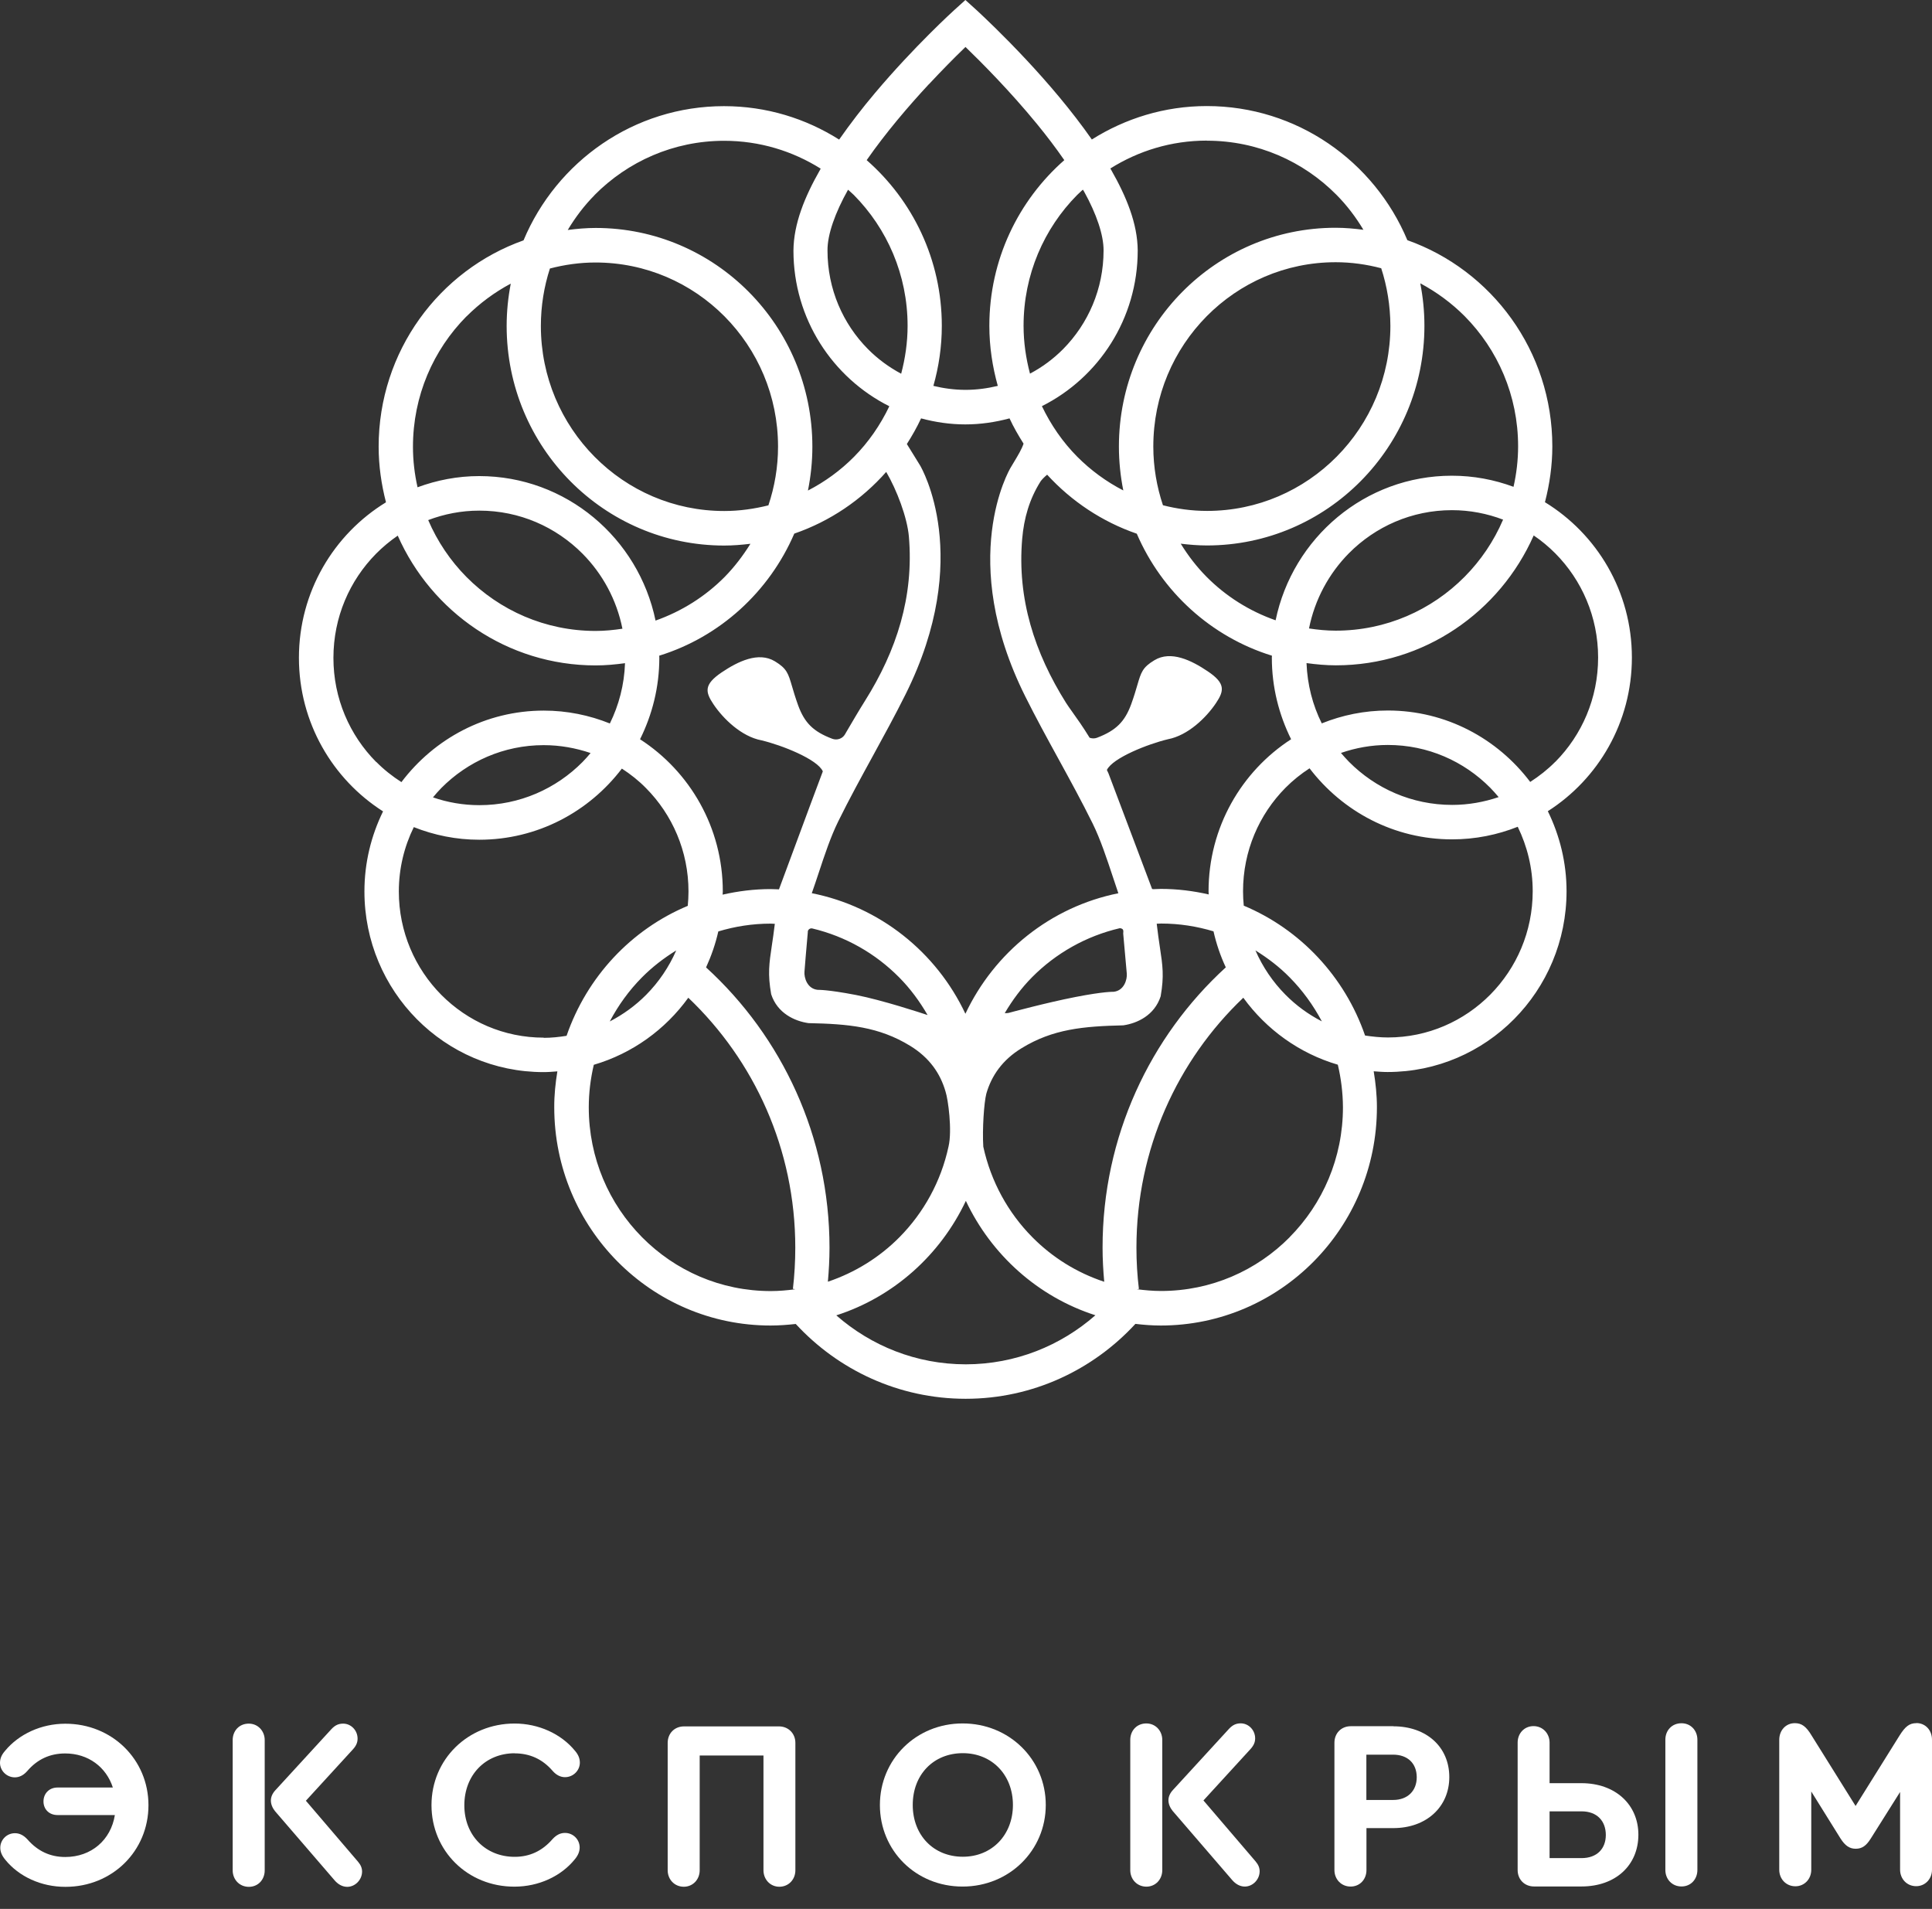
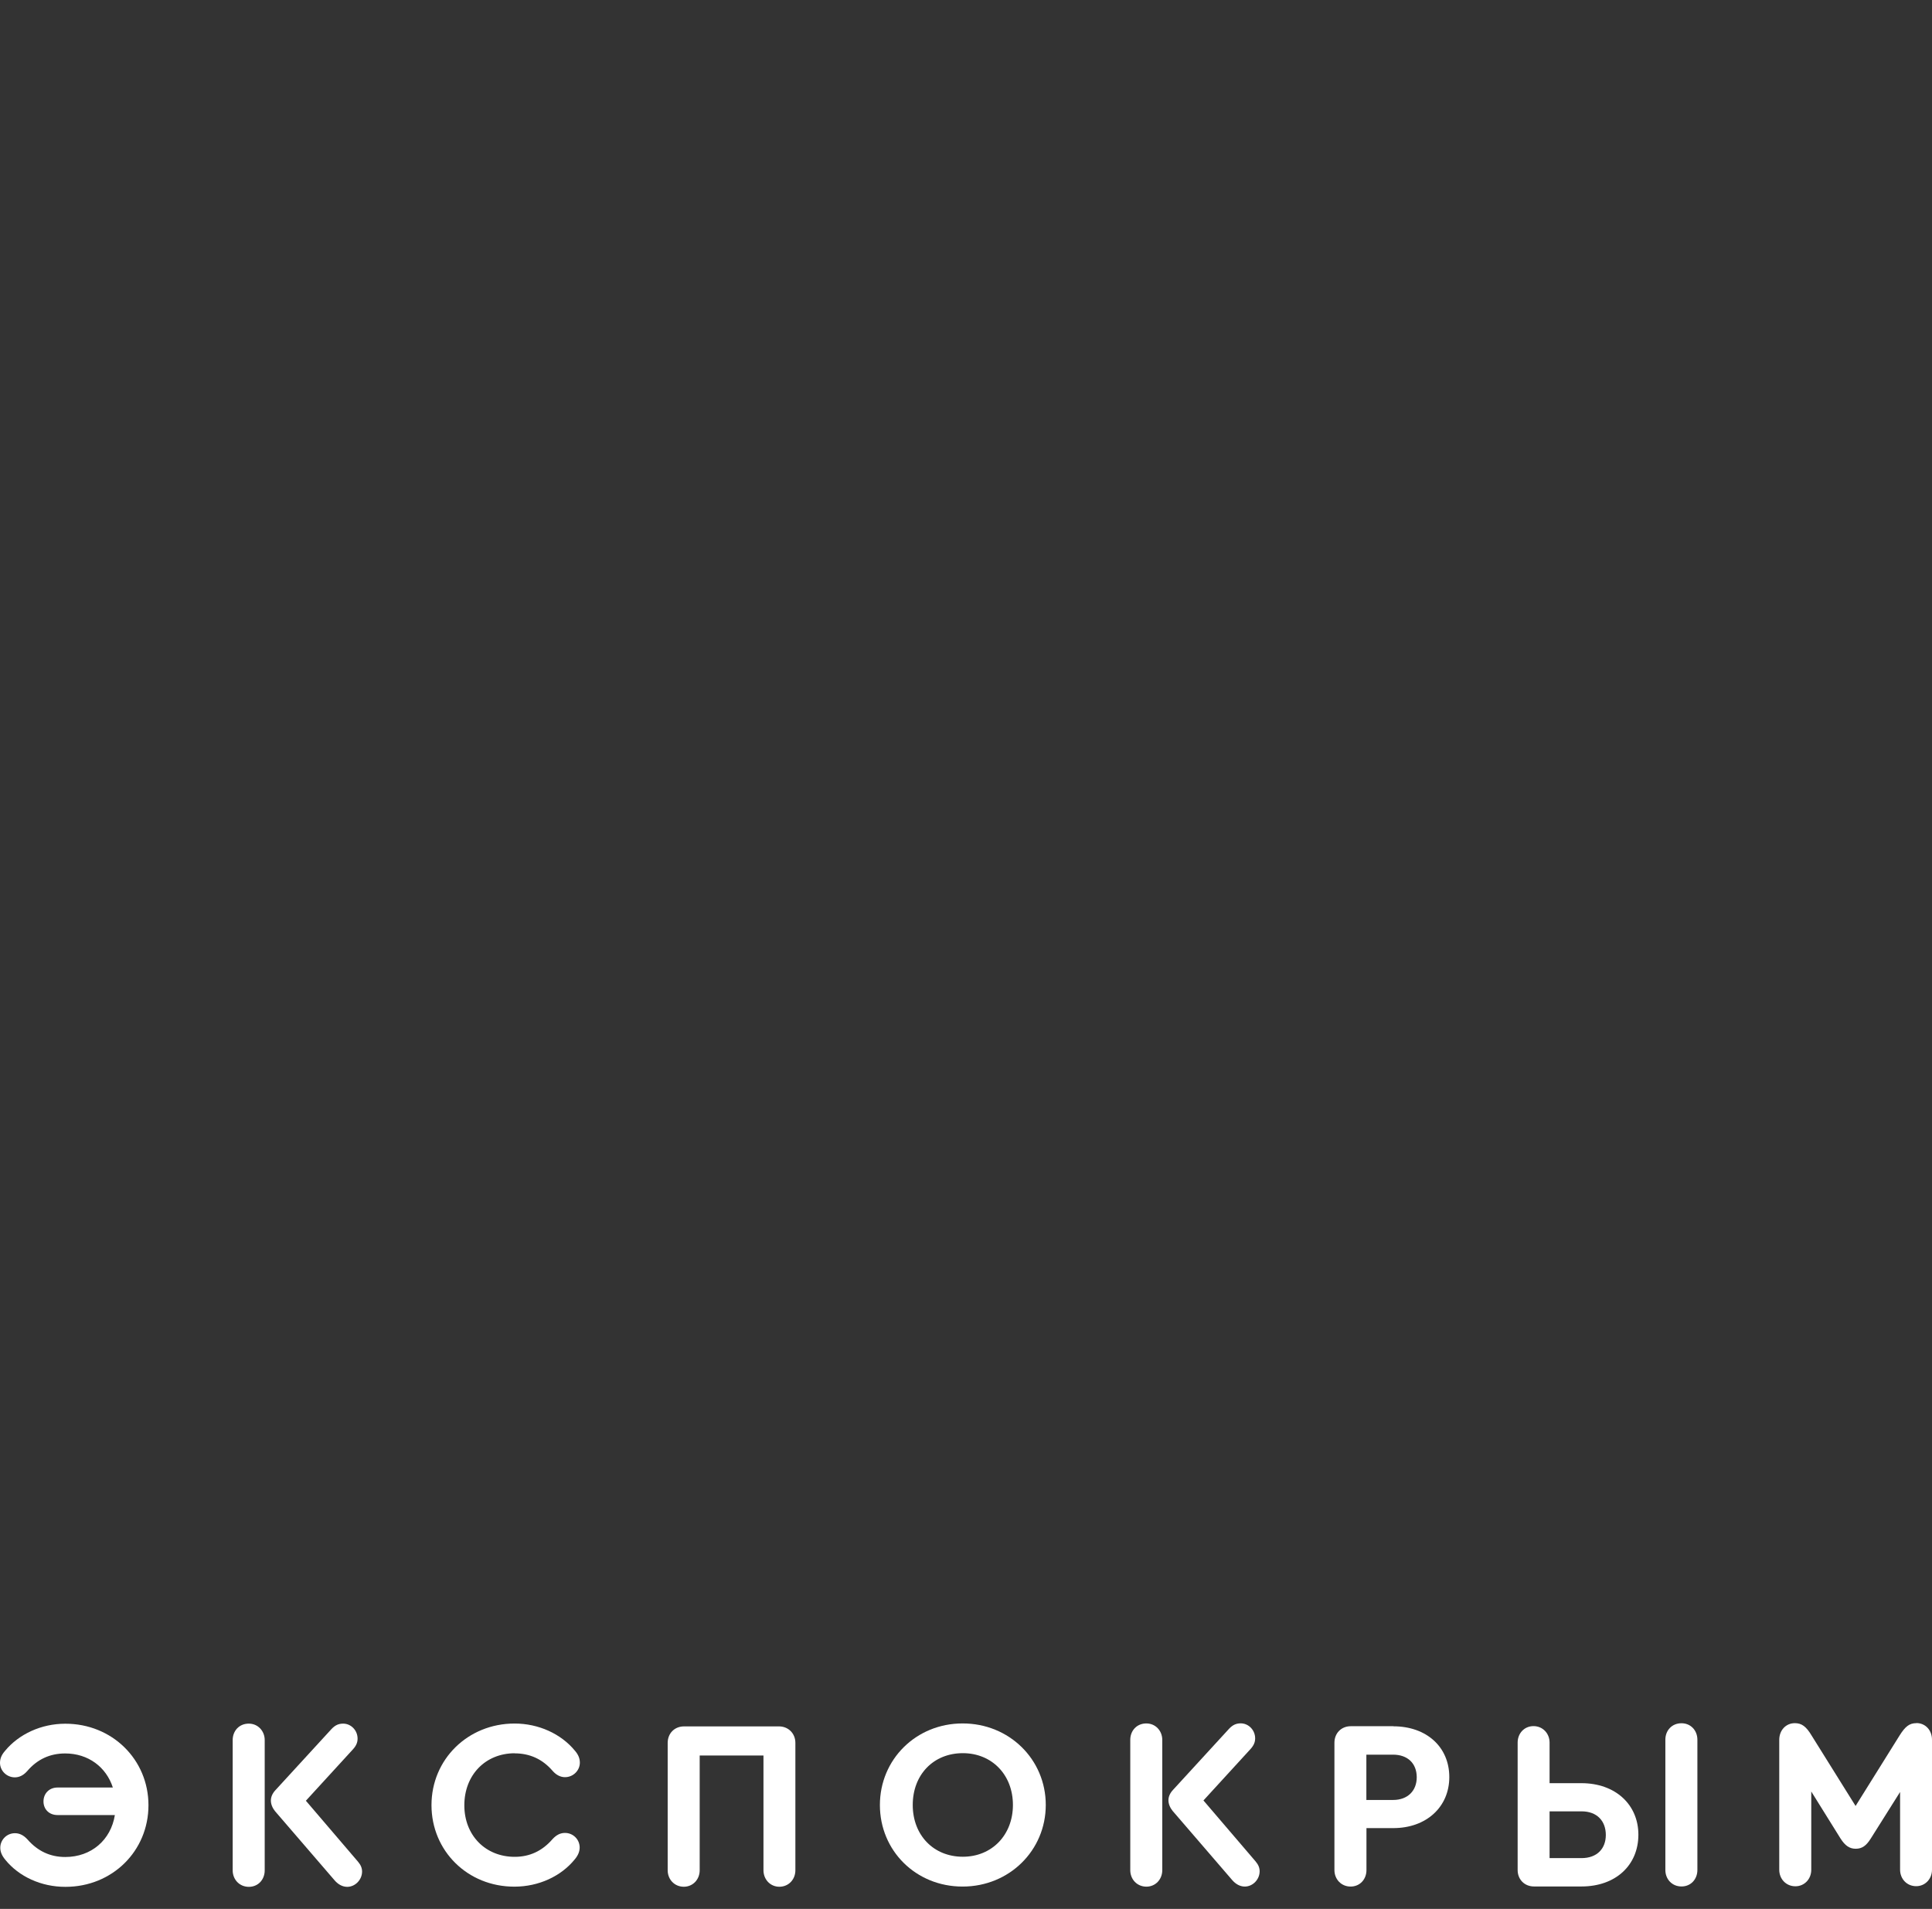
<svg xmlns="http://www.w3.org/2000/svg" width="83" height="82" viewBox="0 0 83 82" fill="none">
  <rect x="0" y="0" width="83" height="82" fill="#333333" stroke="none" />
-   <path fill-rule="evenodd" clip-rule="evenodd" d="M66.689 19.174C66.689 20.001 66.571 20.801 66.374 21.565L66.366 21.569C68.605 22.938 70.107 25.408 70.107 28.245C70.107 31.026 68.664 33.461 66.496 34.846C67.004 35.885 67.3 37.05 67.3 38.284C67.3 42.573 63.859 46.05 59.61 46.05C59.409 46.05 59.212 46.034 59.015 46.019C59.098 46.524 59.153 47.037 59.153 47.562C59.153 52.739 54.998 56.94 49.866 56.94C49.499 56.94 49.137 56.912 48.778 56.869C46.961 58.842 44.367 60.087 41.486 60.087C38.605 60.087 36.007 58.846 34.186 56.873C33.831 56.912 33.469 56.94 33.102 56.94C27.974 56.94 23.811 52.747 23.811 47.566C23.808 47.037 23.863 46.524 23.945 46.022C23.748 46.038 23.551 46.054 23.35 46.054C19.101 46.054 15.656 42.581 15.656 38.292C15.656 37.054 15.948 35.893 16.456 34.854C14.288 33.473 12.842 31.038 12.842 28.257C12.842 25.42 14.344 22.946 16.582 21.577C16.385 20.813 16.267 20.013 16.267 19.186C16.267 15.088 18.869 11.61 22.491 10.325C23.91 6.939 27.233 4.56 31.104 4.56C32.925 4.56 34.616 5.089 36.05 5.996C36.535 5.304 37.056 4.627 37.584 4.003C39.283 1.985 40.981 0.446 40.981 0.446L41.474 0L41.967 0.446C41.967 0.446 41.988 0.466 42.026 0.501C42.25 0.711 43.095 1.499 44.119 2.598C45.01 3.553 46.031 4.739 46.906 5.992C48.341 5.089 50.028 4.556 51.845 4.556C55.719 4.556 59.042 6.931 60.461 10.317C64.084 11.602 66.689 15.076 66.689 19.174ZM62.921 13.58C62.361 13.019 61.719 12.545 61.017 12.171V12.175C61.131 12.764 61.194 13.369 61.194 13.993C61.194 19.206 57.012 23.431 51.849 23.431C51.466 23.431 51.096 23.399 50.725 23.355C51.041 23.869 51.411 24.35 51.833 24.776C52.661 25.611 53.674 26.252 54.801 26.646C55.534 23.101 58.644 20.435 62.373 20.435C63.307 20.435 64.194 20.606 65.022 20.912C65.148 20.351 65.219 19.771 65.219 19.174C65.219 16.985 64.34 15.012 62.921 13.58ZM62.925 24.772C63.618 24.072 64.178 23.244 64.572 22.325V22.321C63.891 22.062 63.153 21.915 62.377 21.915C60.647 21.915 59.082 22.623 57.947 23.769C57.091 24.637 56.484 25.751 56.236 26.996C56.61 27.052 56.993 27.091 57.383 27.091C59.551 27.091 61.506 26.204 62.925 24.772ZM51.927 38.422C51.267 38.271 50.578 38.184 49.87 38.184C49.8 38.184 49.731 38.188 49.662 38.191C49.626 38.193 49.591 38.195 49.555 38.196C49.535 38.196 49.515 38.192 49.495 38.188C49.205 37.42 48.914 36.649 48.622 35.873C48.292 34.997 47.96 34.115 47.623 33.227C47.611 33.201 47.599 33.176 47.588 33.151C47.576 33.126 47.564 33.101 47.552 33.076C47.797 32.558 49.322 31.958 50.177 31.755C51.037 31.591 51.821 30.828 52.239 30.203C52.59 29.678 52.661 29.355 51.88 28.834C51.19 28.369 50.303 27.931 49.594 28.361C49.083 28.669 49.023 28.875 48.859 29.434C48.797 29.646 48.72 29.91 48.597 30.251C48.321 31.003 47.943 31.381 47.13 31.691C47.024 31.731 46.914 31.727 46.811 31.691C46.528 31.228 46.267 30.861 46.067 30.582C45.958 30.429 45.868 30.302 45.802 30.199C44.446 28.042 43.693 25.723 43.914 23.145C43.989 22.273 44.218 21.45 44.702 20.682C44.742 20.618 44.864 20.491 44.986 20.391C46.031 21.533 47.347 22.412 48.837 22.926C49.913 25.424 52.03 27.358 54.643 28.166C54.643 28.194 54.639 28.221 54.639 28.253C54.639 29.515 54.943 30.7 55.467 31.755C53.335 33.135 51.92 35.542 51.92 38.292C51.92 38.316 51.922 38.341 51.924 38.364C51.925 38.384 51.927 38.403 51.927 38.422ZM28.325 28.253C28.325 29.515 28.021 30.7 27.497 31.755L27.501 31.759C29.633 33.139 31.052 35.546 31.052 38.292C31.052 38.316 31.05 38.338 31.048 38.361C31.047 38.384 31.044 38.407 31.044 38.431C31.707 38.28 32.397 38.192 33.106 38.192C33.188 38.192 33.268 38.196 33.348 38.199C33.387 38.201 33.426 38.203 33.465 38.204C33.733 37.488 34.012 36.732 34.294 35.969C34.648 35.014 35.005 34.048 35.349 33.135C35.12 32.614 33.575 32.005 32.712 31.802C31.852 31.639 31.068 30.875 30.65 30.251C30.299 29.725 30.229 29.407 31.005 28.882C31.699 28.416 32.582 27.979 33.291 28.408C33.802 28.717 33.862 28.923 34.026 29.481C34.088 29.694 34.166 29.958 34.288 30.298C34.564 31.05 34.939 31.428 35.755 31.735C35.96 31.81 36.188 31.735 36.299 31.548L36.343 31.471C36.622 30.995 36.885 30.545 37.162 30.103C38.518 27.947 39.267 25.627 39.046 23.045C38.975 22.229 38.526 21.044 38.072 20.272C37.016 21.469 35.66 22.393 34.123 22.922C33.047 25.42 30.93 27.358 28.321 28.166C28.321 28.182 28.322 28.198 28.323 28.212C28.324 28.226 28.325 28.24 28.325 28.253ZM34.895 39.883C34.805 39.863 34.71 39.927 34.702 40.022H34.706C34.659 40.496 34.56 41.745 34.56 41.745C34.541 41.98 34.667 42.477 35.136 42.521C35.136 42.521 35.522 42.501 36.768 42.74C37.911 42.963 39.586 43.516 39.85 43.603C39.507 43.011 39.105 42.465 38.628 41.984C37.615 40.961 36.334 40.225 34.895 39.883ZM35.178 37.476C35.078 37.779 34.978 38.079 34.876 38.367H34.868C37.793 38.944 40.229 40.902 41.474 43.548C42.716 40.914 45.132 38.956 48.045 38.371C47.972 38.157 47.898 37.934 47.823 37.708C47.555 36.898 47.271 36.041 46.941 35.375C46.477 34.435 45.972 33.513 45.467 32.591C44.982 31.707 44.498 30.822 44.048 29.92C41.108 24.032 43.366 20.172 43.417 20.089C43.465 20.008 43.511 19.932 43.554 19.86C43.745 19.542 43.893 19.295 43.973 19.058C43.752 18.708 43.544 18.35 43.37 17.972C42.763 18.135 42.129 18.231 41.47 18.231C40.812 18.231 40.177 18.135 39.57 17.972C39.393 18.354 39.184 18.72 38.959 19.074C39.039 19.207 39.142 19.371 39.241 19.529C39.356 19.713 39.465 19.889 39.527 19.993C39.582 20.087 41.838 23.941 38.904 29.825C38.457 30.722 37.975 31.601 37.494 32.481C36.986 33.409 36.478 34.336 36.011 35.284C35.687 35.941 35.429 36.718 35.178 37.476ZM48.112 39.871C46.657 40.209 45.357 40.95 44.336 41.98C43.883 42.438 43.496 42.959 43.165 43.52C43.175 43.52 43.185 43.52 43.195 43.52C43.235 43.521 43.273 43.521 43.327 43.512C43.327 43.512 44.955 43.07 46.2 42.828C47.446 42.585 47.832 42.605 47.832 42.605C48.301 42.561 48.427 42.064 48.408 41.829L48.254 40.106C48.274 39.943 48.25 39.891 48.112 39.871ZM59.732 13.993C59.728 13.13 59.59 12.298 59.338 11.523C58.715 11.359 58.061 11.264 57.383 11.264C55.215 11.264 53.26 12.151 51.841 13.584C50.422 15.02 49.547 16.993 49.547 19.182C49.547 20.065 49.697 20.912 49.961 21.704C50.568 21.859 51.202 21.947 51.857 21.947C54.032 21.947 55.999 21.056 57.426 19.615C58.853 18.175 59.732 16.19 59.732 13.993ZM57.418 8.371C55.991 6.931 54.028 6.044 51.849 6.044L51.845 6.04C50.319 6.04 48.908 6.481 47.702 7.237C47.708 7.252 47.715 7.264 47.724 7.277C47.727 7.282 47.73 7.288 47.734 7.293C48.392 8.447 48.869 9.605 48.877 10.759C48.877 13.695 47.197 16.225 44.761 17.447C45.148 18.255 45.656 18.991 46.279 19.619C46.858 20.2 47.525 20.69 48.258 21.068C48.136 20.459 48.069 19.826 48.069 19.182C48.069 13.993 52.231 9.784 57.375 9.784C57.781 9.784 58.179 9.82 58.573 9.871C58.246 9.326 57.864 8.821 57.418 8.371ZM46.549 8.19C46.54 8.176 46.531 8.162 46.523 8.149V8.145C46.49 8.177 46.455 8.208 46.42 8.239C46.373 8.282 46.325 8.325 46.279 8.371C44.852 9.812 43.973 11.797 43.973 13.993C43.973 14.706 44.076 15.394 44.249 16.05C44.777 15.772 45.258 15.414 45.676 14.992C46.748 13.906 47.41 12.414 47.41 10.759C47.414 10.098 47.107 9.191 46.575 8.232C46.567 8.218 46.558 8.204 46.549 8.19ZM41.372 2.121C40.997 2.483 40.481 3.004 39.905 3.621V3.617C39.042 4.544 38.049 5.706 37.233 6.879C39.208 8.61 40.461 11.153 40.461 13.997C40.461 14.893 40.331 15.756 40.099 16.576C40.54 16.683 41.005 16.747 41.482 16.747C41.959 16.747 42.42 16.683 42.866 16.576C42.637 15.756 42.503 14.893 42.503 13.997C42.503 11.153 43.752 8.61 45.723 6.879C45.361 6.354 44.963 5.833 44.557 5.336C43.378 3.895 42.14 2.658 41.478 2.017C41.461 2.035 41.444 2.05 41.428 2.066C41.41 2.083 41.392 2.1 41.372 2.121ZM36.523 8.23C36.494 8.204 36.465 8.179 36.437 8.153L36.433 8.149C35.877 9.139 35.542 10.082 35.55 10.763C35.55 12.418 36.212 13.91 37.288 14.996C37.706 15.418 38.187 15.772 38.715 16.054C38.888 15.398 38.991 14.71 38.991 13.997C38.991 11.801 38.108 9.816 36.681 8.375C36.63 8.326 36.576 8.278 36.523 8.23ZM31.111 6.048C28.936 6.048 26.969 6.939 25.542 8.379H25.546C25.1 8.829 24.718 9.334 24.391 9.879C24.785 9.828 25.183 9.792 25.589 9.792C30.729 9.792 34.9 13.997 34.9 19.186C34.9 19.834 34.832 20.463 34.71 21.072C35.443 20.694 36.114 20.204 36.689 19.623C37.312 18.995 37.82 18.259 38.206 17.451C35.771 16.229 34.087 13.699 34.087 10.767C34.095 9.613 34.572 8.451 35.227 7.301C35.232 7.287 35.24 7.274 35.248 7.261C35.252 7.256 35.255 7.251 35.258 7.245C34.052 6.489 32.637 6.048 31.111 6.048ZM25.581 11.276C24.907 11.276 24.253 11.371 23.626 11.534V11.53C23.374 12.31 23.236 13.138 23.236 14.001C23.236 16.198 24.119 18.183 25.546 19.623C26.973 21.064 28.94 21.951 31.115 21.951C31.77 21.951 32.404 21.859 33.011 21.708C33.276 20.916 33.425 20.069 33.425 19.186C33.425 16.997 32.546 15.024 31.127 13.591C29.704 12.159 27.749 11.276 25.581 11.276ZM21.943 12.183C21.241 12.557 20.599 13.034 20.039 13.595H20.035C18.616 15.032 17.741 17.005 17.741 19.194C17.741 19.794 17.812 20.371 17.938 20.932C18.766 20.626 19.657 20.451 20.587 20.451C24.316 20.451 27.43 23.113 28.163 26.658C29.29 26.26 30.303 25.619 31.131 24.784C31.553 24.354 31.919 23.873 32.239 23.359C31.868 23.403 31.498 23.435 31.115 23.435C25.952 23.435 21.766 19.214 21.766 14.001C21.766 13.381 21.829 12.772 21.943 12.183ZM25.589 27.103C25.979 27.103 26.362 27.064 26.736 27.008H26.74C26.492 25.763 25.885 24.652 25.026 23.785C23.886 22.639 22.326 21.935 20.591 21.935C19.815 21.935 19.078 22.082 18.396 22.341C18.79 23.26 19.349 24.088 20.043 24.788C21.466 26.22 23.421 27.103 25.589 27.103ZM14.324 28.261C14.324 30.008 15.025 31.587 16.161 32.733L16.165 32.729C16.492 33.06 16.854 33.346 17.245 33.597C18.652 31.735 20.863 30.525 23.362 30.525C24.363 30.525 25.321 30.724 26.2 31.078C26.586 30.294 26.819 29.419 26.851 28.488C26.437 28.544 26.019 28.584 25.589 28.584C21.797 28.584 18.538 26.292 17.087 23.009C16.752 23.24 16.441 23.499 16.157 23.785C15.022 24.935 14.324 26.511 14.324 28.261ZM25.026 32.733C25.148 32.61 25.258 32.483 25.369 32.351V32.347C24.738 32.133 24.064 32.009 23.358 32.009C21.64 32.009 20.087 32.713 18.959 33.851C18.833 33.979 18.715 34.114 18.601 34.253C19.227 34.468 19.897 34.587 20.595 34.587C22.326 34.587 23.89 33.879 25.026 32.733ZM18.959 42.736C20.091 43.874 21.64 44.574 23.362 44.574L23.358 44.582C23.693 44.582 24.02 44.546 24.34 44.495C25.211 41.968 27.111 39.931 29.547 38.912C29.566 38.709 29.578 38.503 29.578 38.296C29.578 36.561 28.881 34.993 27.753 33.855C27.442 33.537 27.091 33.259 26.716 33.016C25.305 34.87 23.09 36.072 20.591 36.072C19.598 36.072 18.652 35.877 17.777 35.53C17.367 36.366 17.134 37.301 17.134 38.296C17.134 40.03 17.832 41.598 18.959 42.736ZM27.761 42.732C28.301 42.187 28.739 41.542 29.05 40.83H29.046C28.514 41.16 28.017 41.542 27.576 41.988C27.028 42.541 26.563 43.182 26.196 43.878C26.776 43.576 27.304 43.194 27.761 42.732ZM33.114 55.46C33.465 55.46 33.808 55.428 34.147 55.385L34.151 55.377L34.064 55.365C34.131 54.784 34.166 54.195 34.166 53.594C34.166 49.361 32.4 45.553 29.57 42.859C28.581 44.228 27.162 45.255 25.51 45.74C25.372 46.329 25.294 46.938 25.294 47.566C25.294 49.751 26.169 51.72 27.584 53.148C29.003 54.581 30.954 55.46 33.114 55.46ZM30.859 40.011C30.737 40.552 30.556 41.069 30.331 41.562L30.335 41.558C33.587 44.526 35.636 48.824 35.636 53.598C35.636 54.091 35.609 54.577 35.566 55.058C36.736 54.664 37.789 54.008 38.644 53.144C39.681 52.094 40.426 50.753 40.749 49.253C40.914 48.553 40.729 47.216 40.623 46.898C40.398 46.11 39.929 45.434 39.105 44.928C37.757 44.101 36.445 43.985 34.734 43.95C34.139 43.866 33.394 43.524 33.13 42.708C32.977 41.838 33.043 41.391 33.159 40.615C33.199 40.353 33.243 40.052 33.287 39.684C33.258 39.684 33.228 39.682 33.199 39.68C33.169 39.678 33.139 39.676 33.11 39.676C32.325 39.676 31.573 39.796 30.859 40.011ZM35.928 56.503C37.421 57.811 39.363 58.606 41.494 58.607C43.627 58.603 45.566 57.808 47.059 56.499C44.6 55.711 42.59 53.908 41.494 51.585C40.398 53.908 38.392 55.711 35.928 56.503ZM44.352 53.148C45.207 54.012 46.255 54.668 47.43 55.058H47.438C47.395 54.577 47.367 54.091 47.367 53.598C47.363 48.824 49.409 44.526 52.661 41.554C52.432 41.065 52.255 40.548 52.133 40.007C51.419 39.792 50.666 39.672 49.882 39.672C49.85 39.672 49.819 39.674 49.787 39.676C49.756 39.678 49.724 39.68 49.693 39.68C49.74 40.094 49.79 40.424 49.832 40.709C49.949 41.484 50.015 41.927 49.862 42.8C49.598 43.615 48.857 43.958 48.258 44.045C46.547 44.085 45.234 44.2 43.886 45.028C43.067 45.529 42.598 46.202 42.373 46.981C42.274 47.367 42.196 48.505 42.243 49.257C42.57 50.757 43.311 52.098 44.352 53.148ZM49.878 55.456C52.042 55.456 53.993 54.573 55.408 53.144H55.404C56.823 51.712 57.694 49.743 57.694 47.562C57.69 46.93 57.611 46.321 57.474 45.736C55.822 45.251 54.403 44.224 53.413 42.859C50.583 45.553 48.822 49.365 48.822 53.598C48.822 54.199 48.857 54.788 48.928 55.369L48.841 55.381C49.184 55.424 49.527 55.456 49.878 55.456ZM55.404 41.984C54.967 41.538 54.466 41.156 53.934 40.826C54.245 41.538 54.683 42.183 55.223 42.728C55.68 43.19 56.208 43.576 56.788 43.874C56.417 43.178 55.952 42.537 55.404 41.984ZM59.626 44.566C61.344 44.566 62.897 43.862 64.025 42.724C65.152 41.582 65.846 40.019 65.846 38.28C65.846 37.285 65.609 36.35 65.203 35.515C64.332 35.861 63.382 36.056 62.389 36.056C59.89 36.06 57.675 34.858 56.259 33.004C55.885 33.247 55.538 33.525 55.223 33.843C54.095 34.985 53.402 36.549 53.402 38.288C53.402 38.499 53.413 38.702 53.433 38.904C55.865 39.923 57.773 41.956 58.644 44.483C58.963 44.53 59.291 44.566 59.626 44.566ZM59.622 32.001C58.916 32.001 58.242 32.125 57.611 32.343V32.347C57.722 32.475 57.836 32.606 57.954 32.725C59.093 33.871 60.654 34.576 62.389 34.576C63.086 34.576 63.757 34.452 64.383 34.241C64.265 34.102 64.147 33.967 64.021 33.839C62.893 32.702 61.344 32.001 59.622 32.001ZM65.739 33.589C66.129 33.338 66.492 33.052 66.819 32.721H66.823C67.958 31.572 68.656 29.996 68.656 28.245C68.656 26.499 67.954 24.919 66.819 23.773C66.535 23.487 66.224 23.228 65.889 23.001C64.438 26.284 61.183 28.58 57.391 28.58C56.961 28.58 56.543 28.54 56.129 28.484C56.165 29.415 56.393 30.29 56.784 31.074C57.663 30.72 58.617 30.521 59.622 30.521C62.121 30.521 64.332 31.727 65.739 33.589Z" fill="white" />
  <path d="M82.326 74.021C82.031 74.021 81.849 74.164 81.605 74.554L79.717 77.578L77.829 74.554C77.596 74.164 77.403 74.021 77.108 74.021C76.721 74.021 76.438 74.327 76.438 74.737V80.32C76.438 80.717 76.733 81.028 77.131 81.028C77.517 81.028 77.813 80.721 77.813 80.32V76.957L79.07 78.975C79.264 79.281 79.457 79.416 79.721 79.416C79.997 79.416 80.178 79.284 80.371 78.975L81.629 76.977V80.316C81.629 80.713 81.924 81.024 82.319 81.024C82.705 81.024 83 80.717 83 80.316V74.733C83 74.323 82.717 74.017 82.33 74.017L82.326 74.021Z" fill="white" />
  <path d="M71.545 74.733C71.545 74.331 71.829 74.025 72.235 74.025H72.239C72.637 74.025 72.921 74.335 72.921 74.733V80.327C72.921 80.729 72.637 81.036 72.239 81.036C71.833 81.036 71.545 80.725 71.545 80.327V74.733Z" fill="white" />
  <path d="M51.703 77.339L53.721 75.135C53.863 74.98 53.922 74.837 53.922 74.674C53.922 74.316 53.638 74.029 53.303 74.029C53.102 74.029 52.956 74.101 52.807 74.256L50.391 76.89C50.268 77.021 50.197 77.176 50.197 77.331C50.197 77.495 50.268 77.658 50.379 77.793L52.929 80.753C53.083 80.936 53.276 81.04 53.477 81.04C53.824 81.04 54.115 80.733 54.115 80.383C54.115 80.24 54.064 80.105 53.942 79.961L51.699 77.339H51.703Z" fill="white" />
  <path fill-rule="evenodd" clip-rule="evenodd" d="M41.352 74.033C39.362 74.033 37.801 75.573 37.801 77.538C37.801 79.504 39.354 81.044 41.356 81.04C43.355 81.04 44.927 79.492 44.927 77.534C44.927 75.577 43.355 74.029 41.352 74.033ZM41.364 79.759C40.107 79.759 39.212 78.835 39.212 77.534C39.212 76.233 40.103 75.31 41.364 75.31C42.614 75.31 43.516 76.241 43.516 77.534C43.516 78.824 42.614 79.759 41.364 79.759Z" fill="white" />
  <path d="M22.108 75.318C22.759 75.318 23.307 75.565 23.744 76.074C23.898 76.249 24.079 76.341 24.272 76.341C24.627 76.341 24.911 76.054 24.911 75.716C24.911 75.533 24.84 75.366 24.698 75.203C24.099 74.475 23.133 74.037 22.108 74.037C20.098 74.037 18.537 75.577 18.537 77.542C18.537 79.508 20.09 81.048 22.1 81.044C23.137 81.044 24.099 80.602 24.69 79.874C24.844 79.691 24.903 79.524 24.903 79.361C24.903 79.022 24.627 78.736 24.272 78.736C24.067 78.736 23.898 78.827 23.736 79.003C23.291 79.516 22.751 79.763 22.112 79.763C20.855 79.763 19.948 78.839 19.948 77.55C19.948 76.249 20.851 75.318 22.108 75.314V75.318Z" fill="white" />
  <path d="M13.143 77.351L15.161 75.147C15.303 74.992 15.362 74.849 15.362 74.686C15.362 74.327 15.078 74.041 14.743 74.041C14.538 74.041 14.396 74.113 14.246 74.268L11.83 76.902C11.708 77.033 11.637 77.188 11.637 77.343C11.637 77.507 11.708 77.67 11.818 77.805L14.368 80.765C14.522 80.948 14.715 81.052 14.916 81.052C15.263 81.052 15.555 80.745 15.555 80.395C15.555 80.252 15.504 80.117 15.381 79.973L13.139 77.351H13.143Z" fill="white" />
  <path d="M2.803 74.045C1.778 74.045 0.812 74.487 0.213 75.215C0.071 75.378 0 75.541 0 75.724C0 76.062 0.284 76.349 0.639 76.349C0.832 76.349 1.013 76.257 1.167 76.082C1.604 75.569 2.152 75.322 2.799 75.322C3.792 75.322 4.564 75.907 4.848 76.786H2.467C2.113 76.786 1.868 77.045 1.868 77.383C1.868 77.721 2.113 77.968 2.467 77.968H4.935C4.762 79.042 3.922 79.77 2.803 79.77C2.164 79.77 1.624 79.524 1.179 79.014C1.017 78.839 0.844 78.748 0.642 78.748C0.288 78.748 0.012 79.034 0.012 79.373C0.012 79.536 0.071 79.699 0.225 79.886C0.812 80.614 1.778 81.056 2.814 81.052C4.825 81.052 6.378 79.512 6.378 77.546C6.378 75.581 4.813 74.041 2.803 74.045Z" fill="white" />
  <path d="M9.996 74.749C9.996 74.347 10.28 74.041 10.686 74.041H10.69C11.076 74.041 11.372 74.351 11.372 74.749V80.343C11.372 80.745 11.088 81.052 10.69 81.052C10.292 81.052 9.996 80.741 9.996 80.343V74.749Z" fill="white" />
  <path d="M29.385 74.16H33.469C33.863 74.16 34.17 74.459 34.17 74.869V80.339C34.17 80.741 33.875 81.048 33.481 81.048C33.094 81.048 32.799 80.737 32.799 80.339V75.41H30.059V80.339C30.059 80.741 29.764 81.048 29.377 81.048C28.979 81.048 28.684 80.737 28.684 80.339V74.869C28.684 74.459 28.979 74.16 29.385 74.16Z" fill="white" />
-   <path d="M48.557 74.741C48.557 74.339 48.84 74.033 49.246 74.033H49.25C49.637 74.033 49.932 74.343 49.932 74.741V80.335C49.932 80.737 49.637 81.044 49.25 81.044C48.852 81.044 48.557 80.733 48.557 80.335V74.741Z" fill="white" />
+   <path d="M48.557 74.741C48.557 74.339 48.84 74.033 49.246 74.033H49.25C49.637 74.033 49.932 74.343 49.932 74.741V80.335C49.932 80.737 49.637 81.044 49.25 81.044C48.852 81.044 48.557 80.733 48.557 80.335Z" fill="white" />
  <path fill-rule="evenodd" clip-rule="evenodd" d="M58.03 74.152H59.855V74.156C61.289 74.156 62.263 75.048 62.263 76.337C62.263 77.626 61.27 78.529 59.859 78.529H58.704V80.331C58.704 80.733 58.42 81.04 58.022 81.04C57.624 81.04 57.328 80.729 57.328 80.331V74.861C57.328 74.451 57.624 74.152 58.03 74.152ZM58.7 77.32H59.851C60.477 77.32 60.868 76.922 60.864 76.337C60.86 75.752 60.477 75.374 59.847 75.374H58.7V77.32Z" fill="white" />
  <path fill-rule="evenodd" clip-rule="evenodd" d="M67.939 76.599H66.571V74.857C66.571 74.459 66.275 74.148 65.881 74.148C65.487 74.148 65.199 74.455 65.199 74.857V80.328C65.199 80.737 65.495 81.036 65.901 81.036H67.943C69.413 81.036 70.386 80.121 70.386 78.812C70.386 77.522 69.401 76.599 67.939 76.599ZM67.943 79.818H66.571V77.809H67.943C68.613 77.809 68.987 78.227 68.987 78.824C68.987 79.408 68.613 79.818 67.943 79.818Z" fill="white" />
</svg>